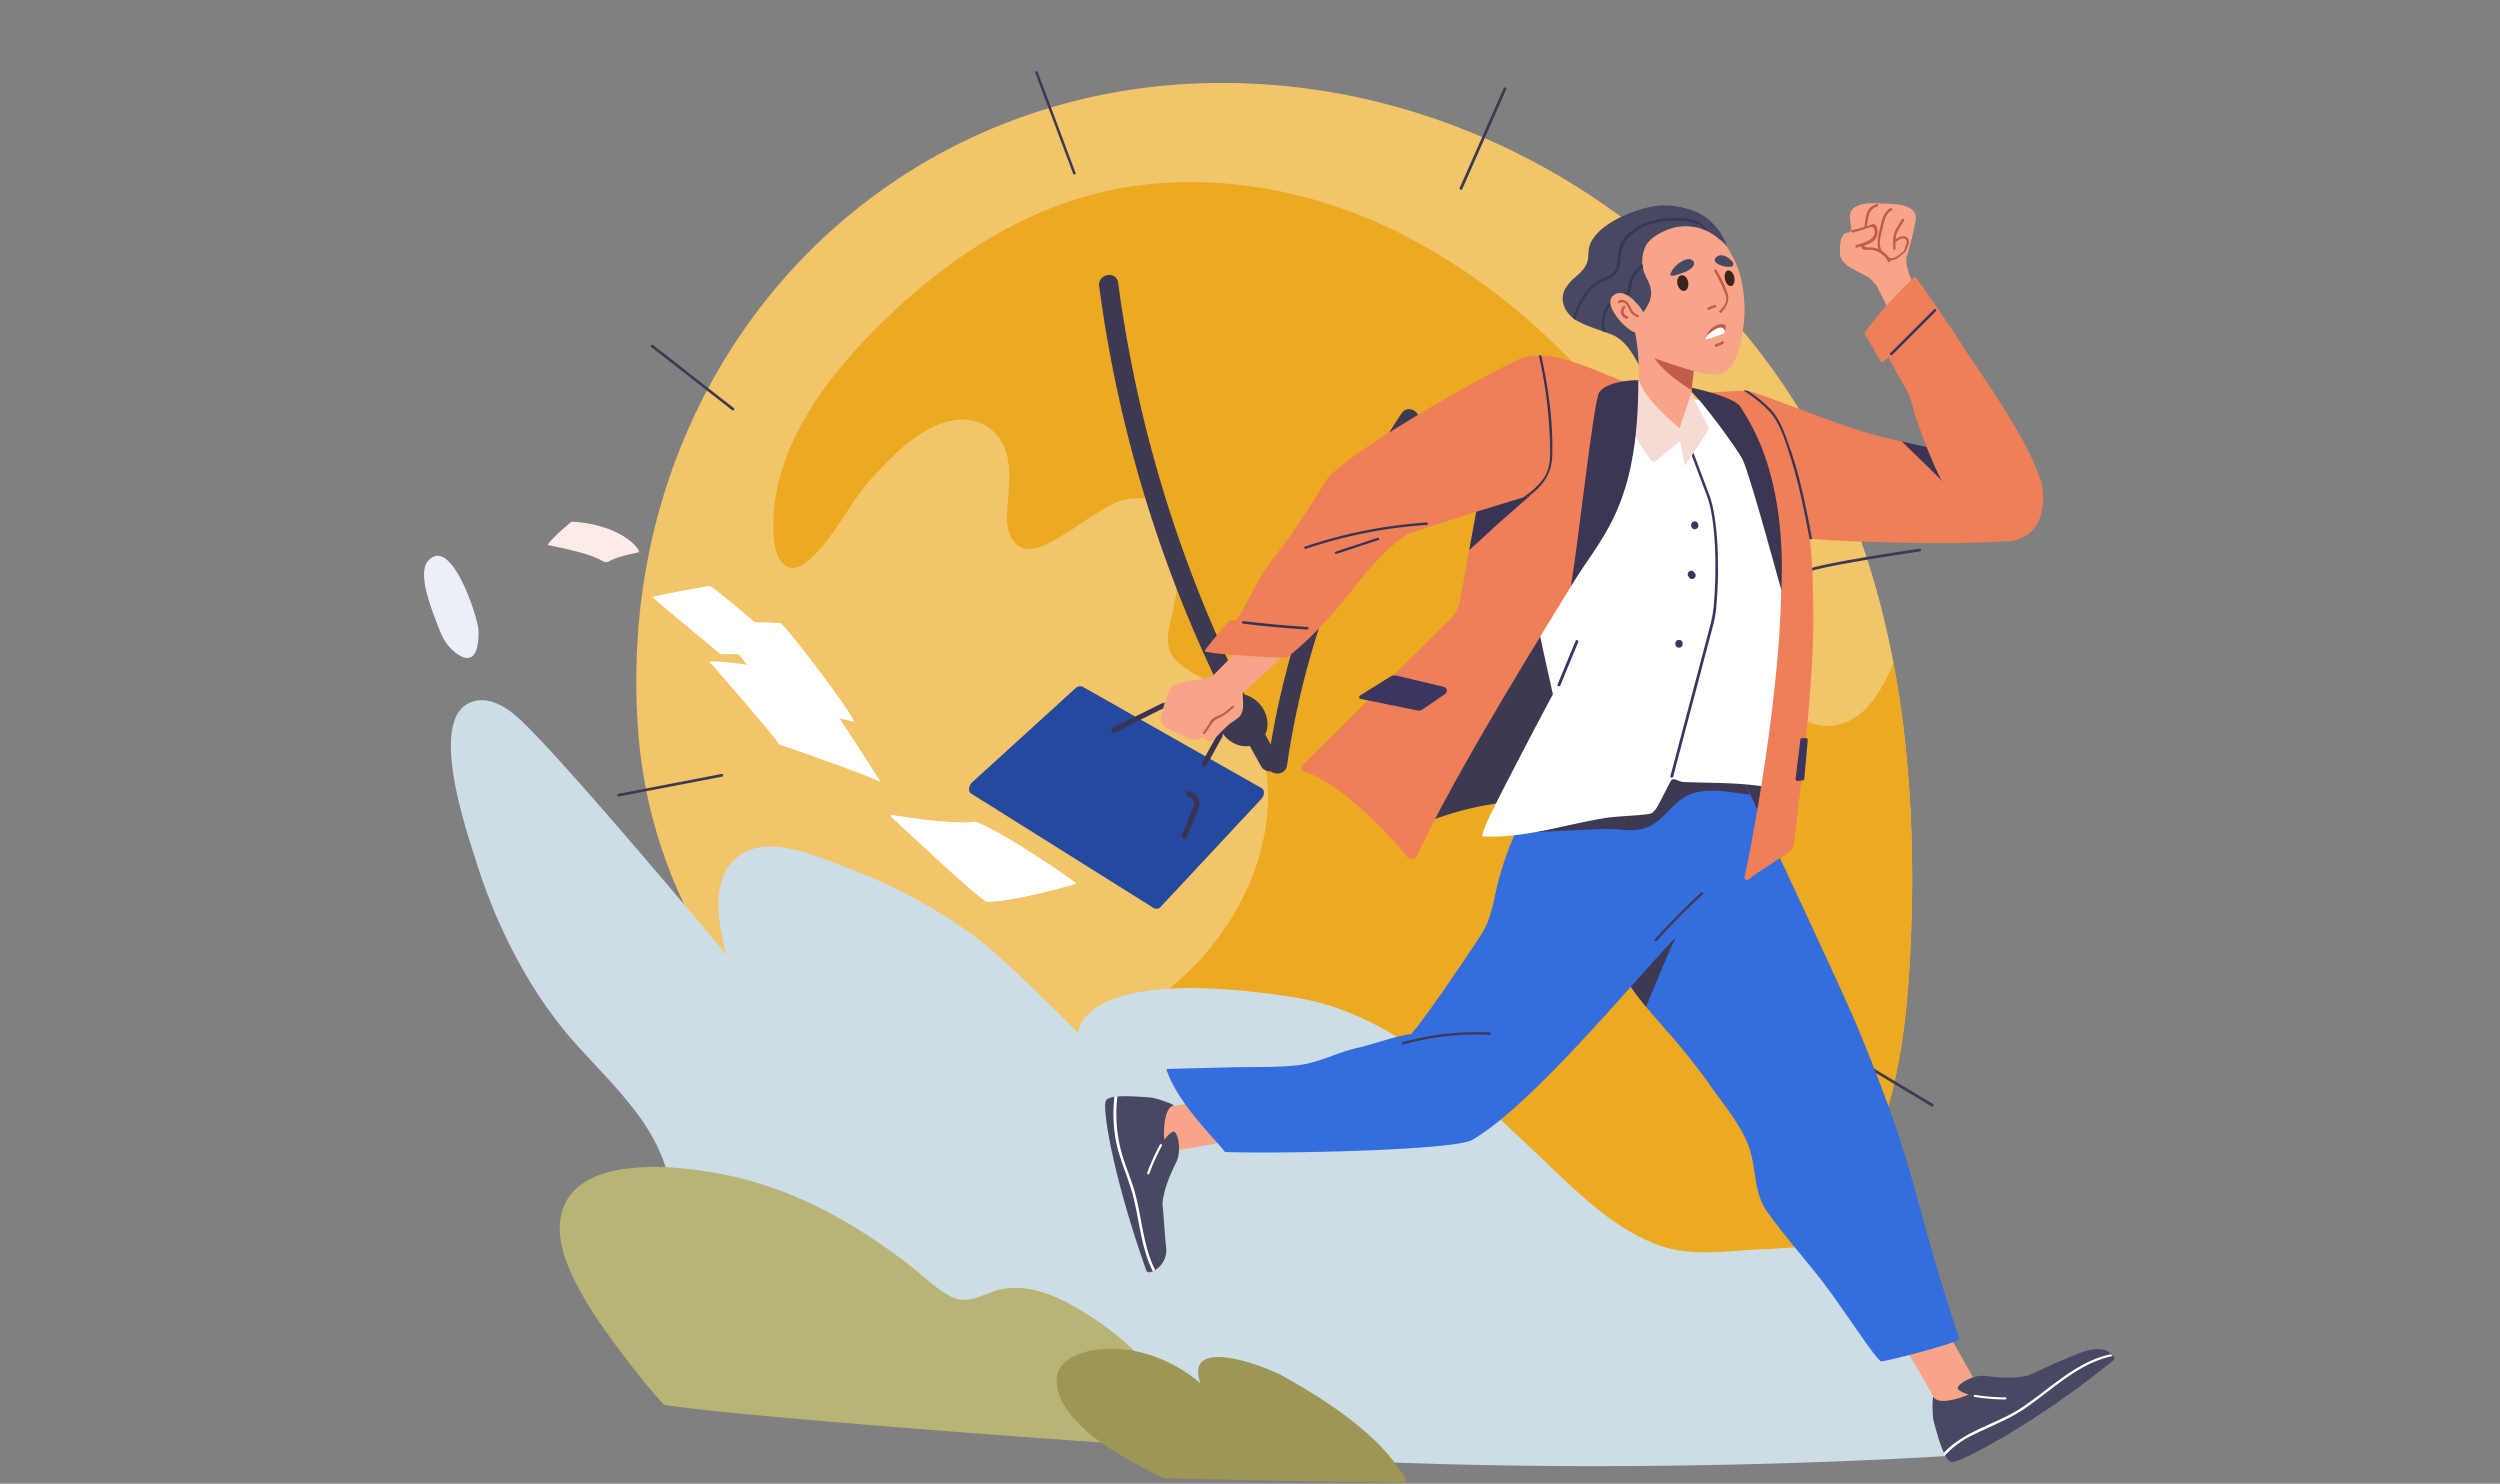
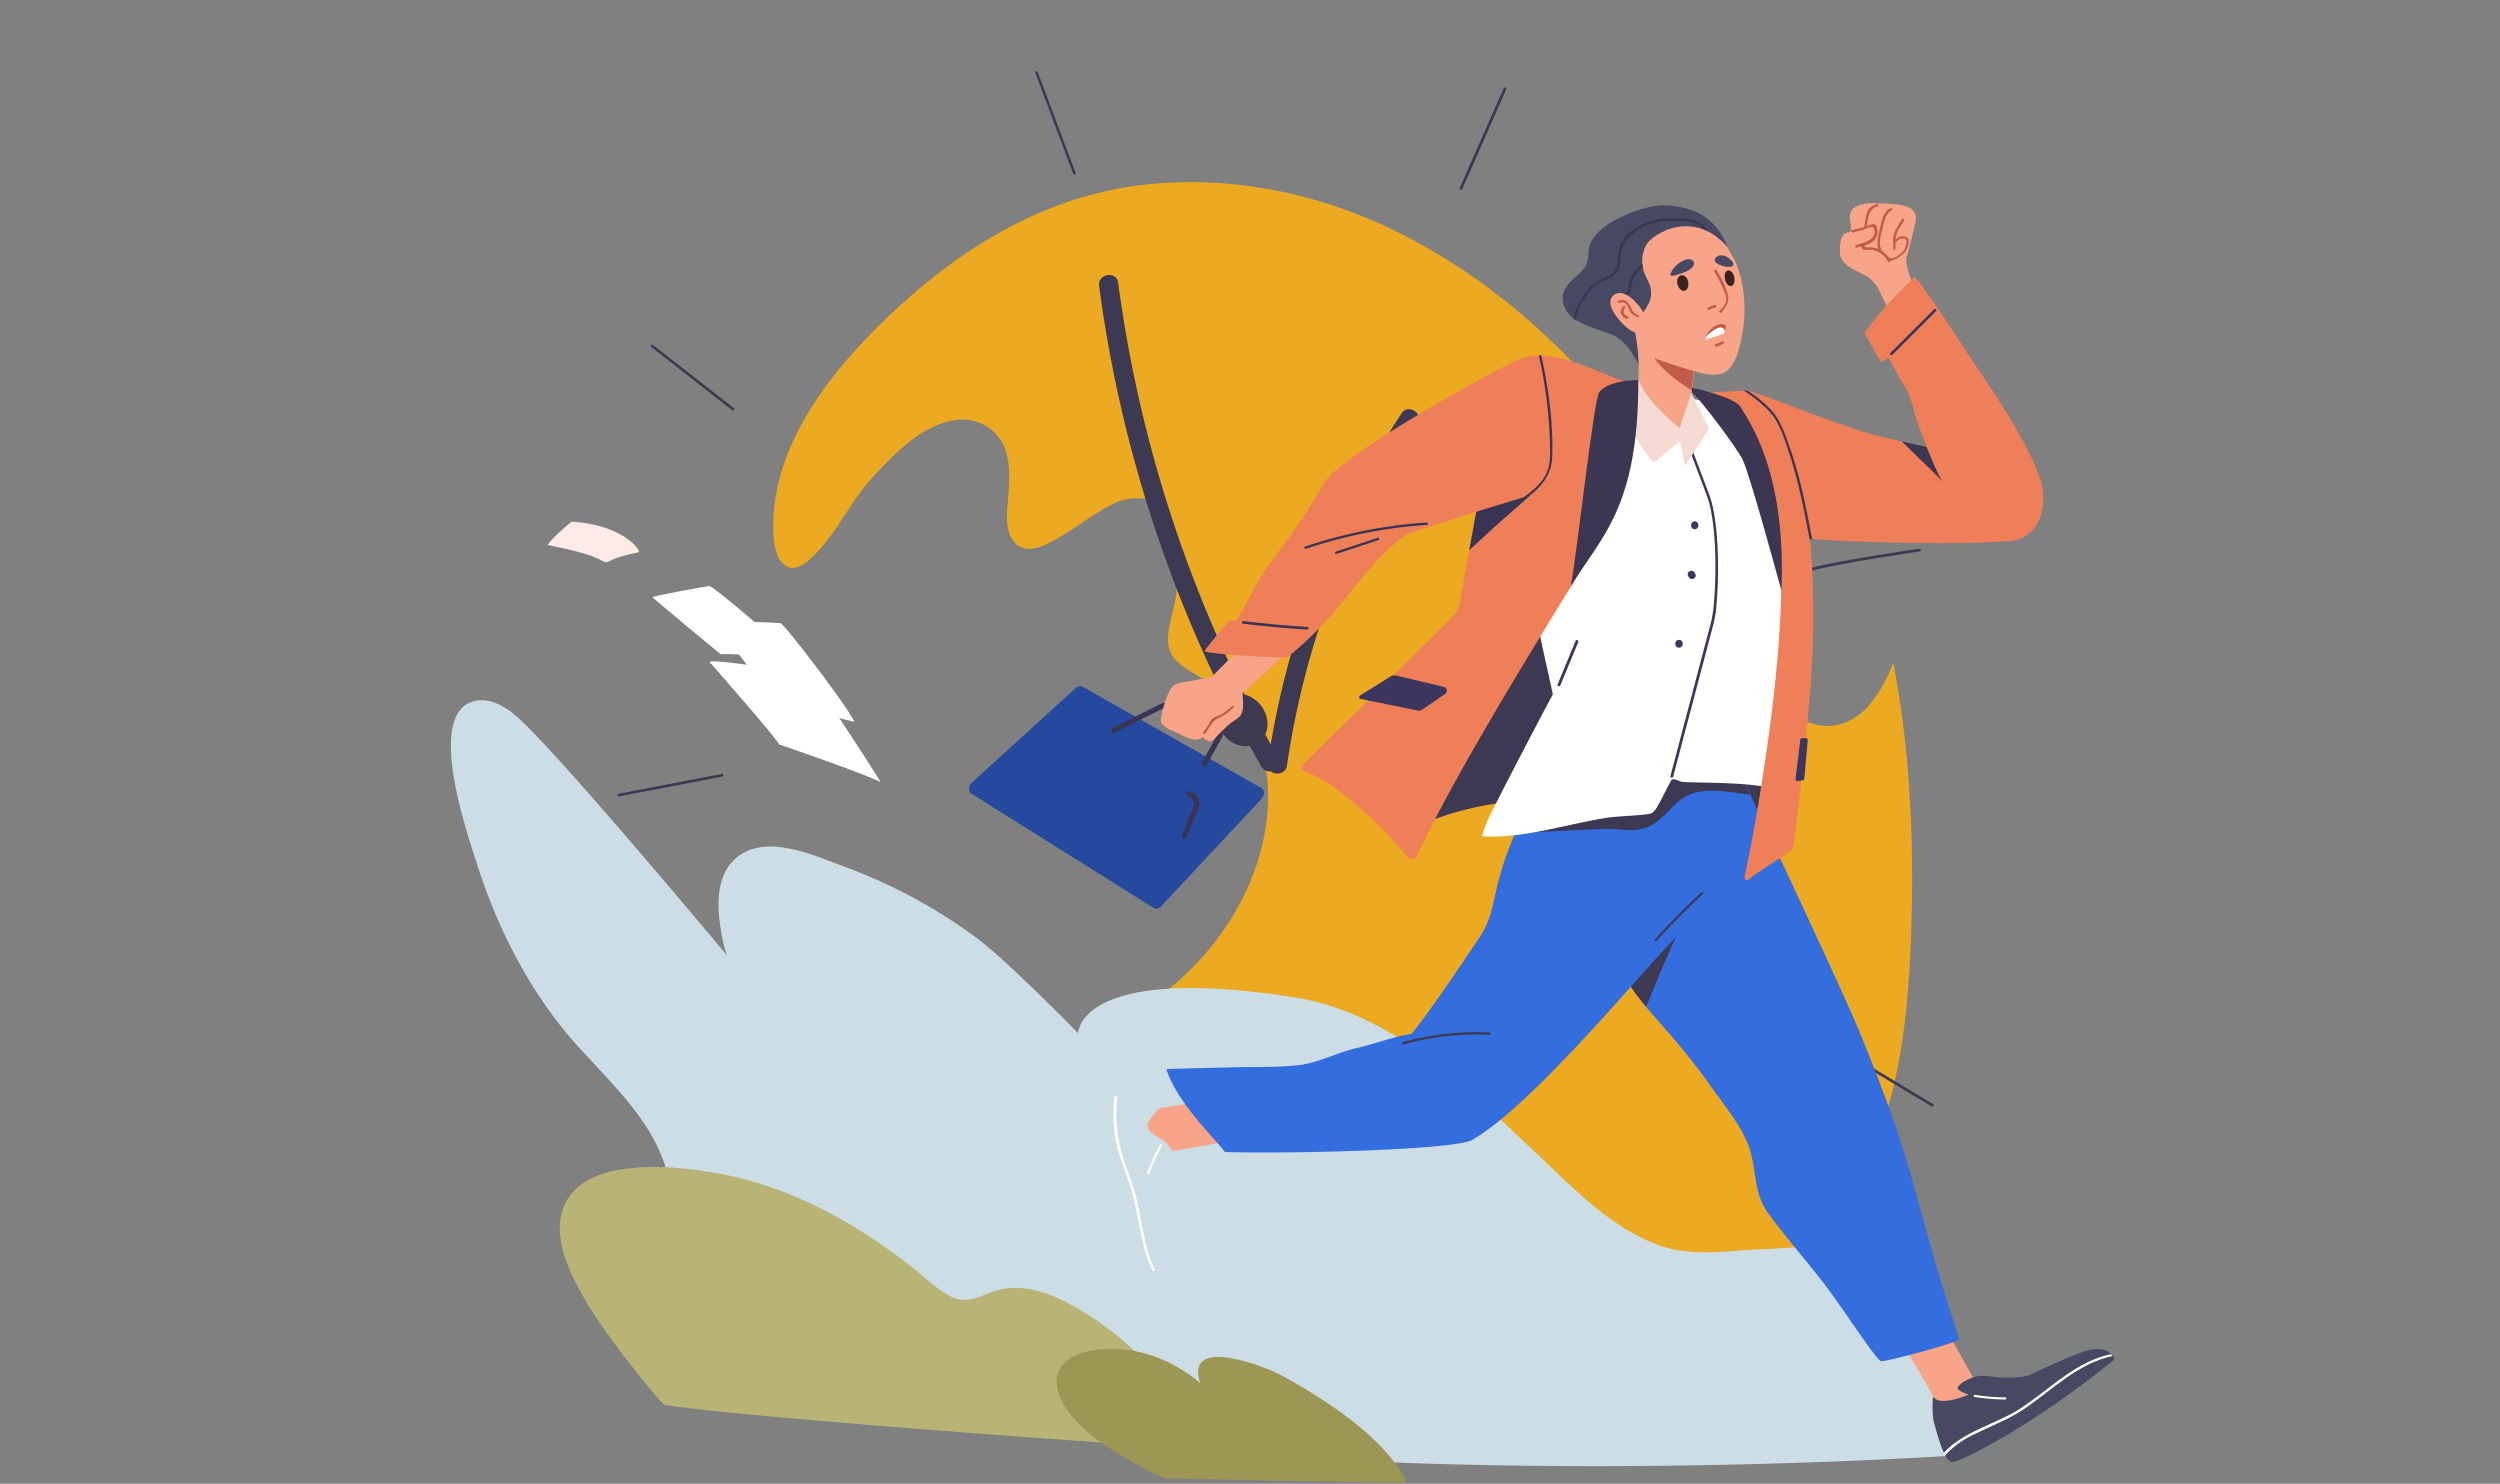
<svg xmlns="http://www.w3.org/2000/svg" id="Layer_1" data-name="Layer 1" viewBox="0 0 984 584">
  <rect x="0" y="0" width="984" height="584" fill="#808080" stroke="none" />
  <defs>
    <style>.cls-1{fill:#f2c56a;}.cls-2{fill:#eca922;}.cls-3{fill:#3e3952;}.cls-4{fill:#cddde5;}.cls-5{fill:#eceff8;}.cls-6{fill:#3d3951;}.cls-7{fill:#25499e;}.cls-8{fill:#393354;}.cls-9{fill:#f8a489;}.cls-10{fill:#474862;}.cls-11{fill:#fff;}.cls-12{fill:#346ddd;}.cls-13{fill:#ee7f59;}.cls-14{fill:#3c3652;}.cls-15{fill:#3b3560;}.cls-16{fill:#f5dbd4;}.cls-17{fill:#c15b4a;}.cls-18{fill:#39241e;}.cls-19{fill:#373852;}.cls-20{fill:#feebe7;}.cls-21{fill:#b8b475;}.cls-22{fill:#9c9755;}</style>
  </defs>
-   <path class="cls-1" d="M749.42,288.17c-6.55-55.61-24.06-109.22-60.15-153.86C643.57,77.74,575.93,40,503.32,33.63q-11.07-.95-22.16-1c-137.71,0-240.71,114.4-229.95,255.49S422.8,514.64,560.52,514.64c44.22,0,97.19,4.85,137.5-17,44.33-24.07,52-80.1,53.93-125.58A517.63,517.63,0,0,0,749.42,288.17Z" />
  <path class="cls-2" d="M749.42,288.17c-1.06-9.18-2.54-18.36-4.22-27.44a54.22,54.22,0,0,1-9.4,16.68c-5,5.91-12.34,9.49-20,8-6.75-1.27-12.45-6-17.3-10.66-11.08-10.56-19.84-23.43-30.5-34.51-10.13-10.45-20.69-19.63-33.67-25.22,6.76,29.76,15.41,59.31,16,90,.53,25.33-5.48,50.45-11.92,74.82-6.33,23.54-14.35,46.86-25.33,68.7-10.34,20.58-23.53,40.42-41.26,55.3a116.82,116.82,0,0,1-15.2,10.77h4c44.21,0,97.19,4.85,137.5-17,44.32-24.07,52-80.1,53.93-125.58C753.22,344.1,752.69,315.92,749.42,288.17Z" />
  <path class="cls-2" d="M682.51,397.71a222.1,222.1,0,0,0,8.13-120.83c-15.83-74.82-66.17-145.42-133.71-182-32.61-17.73-69.65-26.28-106.69-22.16-37.57,4.22-70,23.53-97.3,48.75-23.95,22.16-49.49,52.66-48.54,87.38.11,4.64.74,11.61,5.38,14.14,3.91,2.11,8.34-2.11,11.19-5,8.86-9,13.93-20.79,22.37-30,8.76-9.5,20.37-21.63,34-22.79a17.92,17.92,0,0,1,17,8.76c3.59,6.43,3,14.14,2.53,21.21-.42,6.12-2,15.09,3.7,19.42,5.06,3.79,12.56-.85,17-3.49,7.28-4.32,13.72-9.49,21.42-13.19,9.5-4.54,24.38.53,17.52,3.59,1.79.53-2.11,5.28-.53,6.23,5.91,3.48,6.33,11.18,7.18,17.94.73,6-.85,11.92-2.22,17.83-1.27,5.49-2.53,11.5,1.58,16s10.45,6.86,15.41,10.45a48.34,48.34,0,0,1,13.19,13.4c7.28,11.29,9,25.86,7.49,38.84-3.06,27.12-19,51.92-40.31,68.48-39.47,30.71-95.82,27.34-142.78,18.68a94.58,94.58,0,0,1-11-1.16c60.89,67.86,163.67,106.27,256,106.27,11.61,0,23.74.32,36.2.42a5.17,5.17,0,0,1,1.79-2.64c7.39-6.22,14.56-12.77,21.42-19.62C647.05,465.88,669.64,433.91,682.51,397.71Z" />
  <path class="cls-3" d="M551.66,162.7A336.64,336.64,0,0,0,500.16,293,514.66,514.66,0,0,1,440.11,111.3c-.63-4.85-8.13-3.59-7.49,1.27a518.32,518.32,0,0,0,63.74,189,3.86,3.86,0,0,0,3.8,2c2,1.69,6,1.05,6.43-2.43A327.66,327.66,0,0,1,557.88,167C560.63,163,554.4,158.58,551.66,162.7Z" />
  <path class="cls-3" d="M422.91,68.67a.6.6,0,0,1-.53-.32L407.5,28.67a.45.45,0,0,1,.32-.63.44.44,0,0,1,.63.32L423.33,68a.44.44,0,0,1-.32.63C423,68.56,422.91,68.67,422.91,68.67Z" />
  <path class="cls-3" d="M711.43,225.27a.56.56,0,0,1-.43-.21c-.21-.21-.1-.52.11-.74,3.48-2.32,42.63-8.12,44.32-8.33a.58.58,0,0,1,.64.42.57.57,0,0,1-.43.63c-11.29,1.69-41.15,6.33-43.9,8.23Z" />
  <path class="cls-3" d="M243.51,313.5a.71.71,0,0,1-.53-.43c-.1-.31.11-.52.42-.63L284,304.63c.32-.1.53.11.64.42s-.11.53-.43.64l-40.73,7.81Z" />
  <path class="cls-3" d="M599.46,527.62a.53.53,0,0,1-.42-.22l-15.83-26.69a.54.54,0,1,1,.95-.53l15.72,26.7a.55.55,0,0,1-.21.74Z" />
  <path class="cls-3" d="M760.6,435.59a.39.39,0,0,1-.31-.1l-36.41-21.85a.59.59,0,0,1-.21-.73.65.65,0,0,1,.74-.22l36.4,21.85a.6.6,0,0,1,.22.74A.57.57,0,0,1,760.6,435.59Z" />
  <path class="cls-3" d="M396.1,496.59c-.1,0-.21,0-.21-.11a.6.6,0,0,1-.21-.73L415,461.87a.54.54,0,0,1,.95.53l-19.31,33.87A.57.57,0,0,1,396.1,496.59Z" />
  <path class="cls-3" d="M575.08,74.68h-.21a.55.55,0,0,1-.32-.74l17.21-39a.57.57,0,1,1,1,.42l-17.2,39.05A.59.59,0,0,1,575.08,74.68Z" />
  <path class="cls-3" d="M288.46,161.53a.39.39,0,0,1-.31-.1l-31.77-24.8a.52.52,0,0,1-.1-.74c.21-.21.53-.32.74-.1l31.76,24.79c.21.22.32.53.11.74A.54.54,0,0,1,288.46,161.53Z" />
  <path class="cls-4" d="M304.4,539.75c152.91,54.67,464.65,33.14,464.65,33.14,0-30.29-21.64-78.52-50-81.26-12.55-1.27-13.29-.42-26,.11-13.71.52-27.33,3.16-40.62-1.8-18.79-7-33.67-22.79-47.91-36.2-16-15-31.66-30.6-50.13-42.73-13.61-9-28.71-15.94-45-18.47-85.05-13.3-85.05,14.14-85.05,14.14-7.6-7.92-30.5-30.5-39.26-37a207.75,207.75,0,0,0-52.55-28.49c-12.56-4.65-32.4-13.93-43.8-2.54-6.33,6.23-6.54,16.57-5.38,24.8.32,2,2.11,15.83,5.49,15.83,0,0-70.5-84.74-86-97.72-4.75-4-11.19-7.6-17.52-5.17-17.09,6.65-1.47,51.39,2.11,62.68,7.39,23.75,19,47.28,34.83,66.7C236.12,422.61,255.43,438,262,459.55c.95,3.06-34.19.32-1,34.82C273.8,507.56,287.09,533.63,304.4,539.75Z" />
-   <path class="cls-5" d="M188.32,249.86v-2c-.21-4.65-10.66-37.47-19.84-27.12-4.54,5.06,1.9,20.36,3.9,25.64,1.27,3.38,2.75,6.86,5.6,9.39C186.1,263.16,188.32,256.41,188.32,249.86Z" />
  <path class="cls-6" d="M498.89,284.58c.21,5.7-4.12,9.71-9.6,9.08s-10.13-5.81-10.34-11.51,4.11-9.7,9.6-9.07A12.36,12.36,0,0,1,498.89,284.58Z" />
  <path class="cls-7" d="M426,270.23l70.6,40c1.27.73,1.16,2.84-.21,4.32L457,356.76a2.31,2.31,0,0,1-2.75.74l-72-45.16c-1.27-.74-1-3.17.42-4.44l40.63-37A2.65,2.65,0,0,1,426,270.23Z" />
  <path class="cls-8" d="M474,301.78a1,1,0,0,1-.53-.1,1.07,1.07,0,0,1-.42-1.48l6.12-11.08a3.21,3.21,0,0,0-1.9-3.59l-16.89-6.75a3.29,3.29,0,0,0-2.64.1l-18.89,9.39a1.1,1.1,0,0,1-1.37-.42,1.11,1.11,0,0,1,.42-1.37l18.89-9.39a5.63,5.63,0,0,1,4.33-.21L478,283.63a5.38,5.38,0,0,1,3.16,6.23.39.39,0,0,1-.1.21l-6.23,11.29A1.31,1.31,0,0,1,474,301.78Z" />
  <path class="cls-9" d="M511.55,249.86A103.62,103.62,0,0,0,495.41,247a.77.77,0,0,0-1,1q-8.23,9.34-17.1,18a.8.8,0,0,0-.21.42c-2.53.53-5.06.95-7.6,1.48-2.32.42-5.17.63-7.28,1.69-2.74,1.37-5.7,13.08-5.27,14.45.63,2.22,4.32,3.49,6.22,4.33,2.11.95,5.59,3.06,8,2.74a6,6,0,0,0,2.43-1.05c.84,1.27,2.11,2.11,3.48,1.48.74-.32,1.27-1.16,1.8-1.69l2.63-2.64c1.06-1,2-1.9,3.06-2.74a32.14,32.14,0,0,0,3-2.11c2.53-2.12,1.48-6.76,1.58-9.71,7.6-6.55,14.88-13.41,21.95-20.48.11-.1.21-.21.21-.31C512.4,252,512.71,250.28,511.55,249.86Z" />
  <path class="cls-9" d="M755.54,116.9s-6.55-11.72-5-16.15c.95-2.64,2.95-11.08,3.48-13.93,1.16-6.75-9-6.54-13.3-6.75-3.48-.11-9.7-.53-11.92,2.74-1.37,2.11-.11,5.17-.21,7.49,0,.11,0,.11-.11.21a1.13,1.13,0,0,1-1,1.06c-3.27.1-3.49,5-3.17,9.18,1.06,3.17,3.91,4.64,7.07,6.23,4.33,2.21,4.22,1.9,7.28,5.48.11.11,9,18.15,9.08,18.15.21.22,4.64,6.65,2.53-2.21C749.31,125,751.74,120.69,755.54,116.9Z" />
  <path class="cls-9" d="M462,452.9h.52c8.76-1.48,17.63-3.06,26.39-4.64a1.81,1.81,0,0,0,2.63-1.69,61.14,61.14,0,0,1,.64-13.83,1.64,1.64,0,0,0-.74-1.68,1.36,1.36,0,0,0-1.8-1.27c-10.65,2.53-21.42,4.64-32.18,6.23a2.09,2.09,0,0,0-.85.31c-.95.21-5.48,5.6-5.06,6.76,1.37,4.53,6.86,4.53,9,8.76A2.06,2.06,0,0,0,462,452.9Z" />
-   <path class="cls-10" d="M459,491.21c-.63-5.81-.84-11.72-1.48-17.52.64-5.91,3-11.19,5.6-16.57,2-4.22.52-12.24-1.48-11.71a9.79,9.79,0,0,0-3.27,3.16c-.32.64-.95-12.55,3.59-13.4.84-.1-6.34-3.06-9.92-3.27-5.28-.32-15.62-1.27-16.78,1.37-1.48,3.27,3.06,30.5,15.93,66.8C452,502.5,459.74,498.28,459,491.21Z" />
  <path class="cls-11" d="M452.35,462a85.74,85.74,0,0,1,5-11.08c.21-.53-.53-.85-.84-.32a86.36,86.36,0,0,0-5,11.08C451.4,462.19,452.14,462.5,452.35,462Z" />
  <path class="cls-9" d="M777.59,544.08a1.08,1.08,0,0,0-.21-.53c-4.32-7.7-8.65-15.41-13.08-23.11a1.83,1.83,0,0,0-2.54-1.9,69.73,69.73,0,0,1-13.08,4,4.08,4.08,0,0,0-1.9,3.38c5.91,9.18,11.4,18.46,16.46,28.07a1.78,1.78,0,0,0,.63.63c.53.85,7,3.27,8,2.53,3.8-2.85,2-7.91,5.28-11.29A1.73,1.73,0,0,0,777.59,544.08Z" />
  <path class="cls-3" d="M697.6,300.62c-9.71-11.5-14.88-25.85-22.79-38.41a74.85,74.85,0,0,0-30.92-27.76c-11.29-5.48-26.49-10.44-37-.94-5.38,4.85-9.71,11.08-14.14,16.67a238.35,238.35,0,0,0-14,19.73c-8.86,14-15.93,29-19.73,45.17-1,.42,1.37,9.07,1.37,9.07,42.53-18,90.75-6.22,136.13-.84.63.11,0-20.68,0-21.21C697.29,302.42,698.34,301.36,697.6,300.62Z" />
  <path class="cls-12" d="M771.16,527C751.42,467,755.85,464.72,732,406.36c-6.75-16.57-41.47-89.8-48.86-106.16a1.47,1.47,0,0,0-.73-1.79c-7-4.33-11.61,2.85-15,8C662,314.76,657,323.31,652.22,332c-4.85,8.87-9.92,17.94-13.4,27.44-3.06,8.23-3.8,16.78.53,24.8,4.22,7.7,10.55,14.35,16.25,21A262.54,262.54,0,0,1,672.28,426c5.48,8,13.82,17.52,16.56,26.81,2.75,9.49,1.38,16.77,7.18,24.79,6.75,9.29,14.46,17.94,21.42,27,7.28,9.29,21.42,31.45,23.11,31.24C745.72,535.11,771.89,528.14,771.16,527Z" />
  <path class="cls-3" d="M654.55,337c-1.27-.84-2.54-1.69-3.8-2.43a184,184,0,0,0-11.93,24.8c-3.06,8.23-3.8,16.78.53,24.8a77.73,77.73,0,0,0,8.55,12c.63-1,9.5-23.74,13.93-31.66.84-1.58,11.82-12.24,13.29-10.13C680.19,361.72,661.93,342,654.55,337Z" />
  <path class="cls-12" d="M685.78,351.28c-.21-.11-.31-.22-.31-.43-1.8-11-3.59-21.84-5.49-32.82-1.69-9.6-2.43-20.15-6.54-29a2,2,0,0,0-3.49-.31.74.74,0,0,1-.63.31,325,325,0,0,0-49.28,5.7c-.11,0-.21,0-.21-.1a1.78,1.78,0,0,0-3-.11,5.58,5.58,0,0,1-.74.95h-.21a1.52,1.52,0,0,0-1.16,1.79c-12.24,16.47-21.63,33.88-26.06,54.25-1.38,6.12-2.43,11.5-5.91,16.78-3.06,4.64-20.16,30.39-27.12,38.51-.11.11-.22.11-.32.22-5.7.63-15.41,4.22-20.9,5.38-7.91,1.79-15.3,5.91-23.42,6.86-8.66.95-17.63.63-26.39.84l-24.9.63a.48.48,0,0,0-.42.74c4.75,13.51,19.52,27.23,22.69,31.77a.55.55,0,0,0,.42.21c28.49.74,90.23-.95,97-4.75,26.91-15.41,76-78,84.11-83.26s14.14-5.7,22.58-10.87C687.58,353.6,687.05,351.91,685.78,351.28Z" />
  <path class="cls-3" d="M666.58,312.12c7.17-2.21,14.67-.1,22.16.64-1.8-4.22-3.7-8.34-5.6-12.56a1.47,1.47,0,0,0-.73-1.79c-7-4.33-11.61,2.85-15,8L662.67,314A12.48,12.48,0,0,1,666.58,312.12Z" />
  <path class="cls-3" d="M596.51,328.06c6.22-.53,29.44-1.58,34.93-1.79s10,1.26,15.3-.11c8.54-2.32,11.5-11.5,19.73-14a29.14,29.14,0,0,1,12.45-.63c-1.16-7.7-2.32-15.51-5.59-22.48a2,2,0,0,0-3.48-.31.76.76,0,0,1-.64.31,325.19,325.19,0,0,0-49.28,5.7c-.1,0-.21,0-.21-.1a1.77,1.77,0,0,0-3-.11,6.13,6.13,0,0,1-.74.95h-.21a1.51,1.51,0,0,0-1.16,1.79C607.06,307.8,601.46,316.24,596.51,328.06Z" />
  <path class="cls-13" d="M786.25,182a.63.63,0,0,0-.43-.11c-.1-.1-.21-.21-.31-.21-15.83-3.06-31.56-6.44-47.17-10.34-14.25-3.59-46.65-17.2-51.71-17.84-.32,0,2,7.18,2.11,7.5,1.37,4.64,18.25,33.34,17.83,49.7-.1.21-.21.42,0,.63v.53c0,.63.95.74.95.11v-.42c17,2.21,84.32,3.58,87.8.1C797.54,209.55,791.84,187.71,786.25,182Z" />
  <path class="cls-14" d="M769.36,194.46c-.84-2.85-1.58-5.8-2.32-8.13-.95-3-1.9-6-2.74-9.07l-15.73-3.48c3.7,3.58,7.39,7.28,11.19,10.87C762.92,187.6,766,191.29,769.36,194.46Z" />
  <path class="cls-11" d="M698.24,310.44a12.7,12.7,0,0,0,3.58-7.07c2-13.41,4.33-28.6,6-41.69a173,173,0,0,0,.32-39.78,216,216,0,0,0-8-40.1c-.94-3.06-1.89-6.12-3-9.08-.95-2.64-1.9-8.55-4.33-10.34-3.9-2.75-42.63-7.39-49.07-8.44-3.06-.53-17.3-1.59-18.68-2.75-.1-.1-.21-.1-.42-.1a.49.49,0,0,0-.53.31c-1.16,3-6.86,4-9,6.65-3.06,3.91-4.22,8.76-6.22,13.19-3.48,7.92-7.6,15.94-9.61,24.49-2.11,9-.31,17.62,1.27,26.48,1.9,10.13,3.91,20.27,6.12,30.4,1.48,7,3.06,13.82,4.54,20.68-4.54,8.34-23.53,44.74-23.53,45.38a45.28,45.28,0,0,0-4.22,9.92c-.11.31,0,.63.42.63,16.67.74,32.5-4.85,48.86-7.39,4.32-.63,16-.95,17.41-1.79a7.65,7.65,0,0,0,2.32-2.85c1.06-1.69,3.38-6.54,5.17-9.81.95-1.69,3,.31,4.86.42,10,.42,26.38.1,35.35,2.64C698,310.65,698.13,310.54,698.24,310.44Z" />
  <path class="cls-13" d="M644.73,152.14s-8.55,41.48-15,59.94c-1.06,2.85-53.51,84.43-71.87,124.53a2.47,2.47,0,0,1-4.22.42c-5.49-7.39-26.28-29-40-33.24a1.64,1.64,0,0,1-.84-2.75l58.57-57.93a12.53,12.53,0,0,0,3.27-6.44l7.39-41.16Z" />
  <path class="cls-8" d="M584.9,210.5c10.34-9.71,21.31-18.36,31.44-28.28-5.27,1.58-9.81,3.8-15.09,5.7s-10.76,3.8-16.14,5.59l-3,2-3.8,21C580.57,214.51,582.68,212.5,584.9,210.5Z" />
  <path class="cls-13" d="M644.73,152.14c-13.29-3.9-34.08-16.78-47.28-10.55-16,7.6-70.17,38.2-76,48.23a305.39,305.39,0,0,1-21.42,31.55c-5.28,7-8.55,15.3-13.3,22.69,0,.1-3.06,0-3.16.31-1.48,2.12-9.08,10.87-9.39,11.82-.32,1.27,32,3,32.5,2.54,9.81-7.81,17.94-16.89,25.64-26.7,6.44-8,13.09-16.15,21.74-21.85q33.24-11.07,67-20.68a1.38,1.38,0,0,0-.31.42c-.32.53.42,1.06.74.53C630.49,178.63,644.94,152.14,644.73,152.14Z" />
  <path class="cls-8" d="M561.47,205.65a190.1,190.1,0,0,0-47.81,9.49c-.63.21-.21,1.06.43.85a187.24,187.24,0,0,1,47.59-9.39C562.21,206.49,562,205.54,561.47,205.65Z" />
  <path class="cls-8" d="M514.61,246.8c-8.44-.53-16.77-1.37-25.22-2.32-.63-.11-.74.84-.1,1,8.33,1.06,16.78,1.79,25.22,2.32C515.14,247.75,515.25,246.8,514.61,246.8Z" />
  <path class="cls-8" d="M542.26,211.66l-16.57,5.49c-.63.21-.21,1,.43.84l16.57-5.49C543.21,212.4,542.79,211.56,542.26,211.66Z" />
  <path class="cls-8" d="M600.94,194.78c-.53.42-1.06.73-1.59,1.16a23.81,23.81,0,0,0,2.64-.85,3.4,3.4,0,0,1,.74-.53c5-4,8-8.54,8.23-15,.42-13.19-1.47-26.7-4.32-39.68h-.95a176.17,176.17,0,0,1,4.43,37.78c0,3.59-.32,7.07-2.22,10.13A27.29,27.29,0,0,1,600.94,194.78Z" />
  <path class="cls-13" d="M668.05,154.67c-3.48-.42,7.6,8.66,10.13,11.19,7.92,7.7,19,30.08,20.79,38.1,7.92,35.88-8.65,125.26-12.34,141.2a1.06,1.06,0,0,0,1.69,1c4.11-3.48,13.5-8.76,16.46-11.29A3.63,3.63,0,0,0,706,332.6c3.28-26.39,8-64.8,7.71-91.5-.11-10.55-.32-21.42-1.69-31.87-1.27-9.6-5.8-18.36-9.18-27.33L696.12,162c-.52-1.27-8-8-9.39-8.23Z" />
  <path class="cls-13" d="M803.45,189.92c-5.07-17.41-26-45.8-31-53.82-5.59-8.86-18-26.8-18.47-26.91-.1-.1-.1-.21-.21-.21s-.84.63-2,1.79a150.22,150.22,0,0,0-17.62,19.84.78.78,0,0,0-.11.95c2,3.38,3.9,6.76,5.91,10.24a1,1,0,0,0,1.48.42l1.9-1.58c2.42,4.64,5,9.39,6.64,12,2.43,3.8,3.17,9.39,4.75,13.61,3.27,9,6.44,17.63,11.19,26,.11.21,4.22,13.19,8.55,16.25,2.64,1.8,15.19,4.65,15.62,4.65C806.61,211.45,804.61,193.83,803.45,189.92Z" />
  <path class="cls-14" d="M685.36,160.58c-1.9-4.32-19.63-8-19.63-8s-.31,0-.31.11h0c-.32-.53-1.38,0-.85.42,4.86,3.8,19.63,24.17,21.32,27.76,3.27,7,15.3,52,15.3,51.49C703.2,183,686.63,163.64,685.36,160.58Z" />
  <path class="cls-15" d="M658,306.11h-.11a.59.59,0,0,1-.42-.63l15.83-59.94a44.42,44.42,0,0,0,1.16-6.55c1.58-17.09.53-35.46-2.53-43.58l-8.44-22.48a.44.44,0,0,1,.31-.63.45.45,0,0,1,.64.31l8.44,22.48c3.06,8.23,4.22,26.81,2.64,44a48.3,48.3,0,0,1-1.16,6.75l-15.83,59.94C658.45,305.9,658.24,306.11,658,306.11Z" />
  <path class="cls-10" d="M679.56,99.06c0-.21.42-.32.42-.53-.11-3.69-5.17-12.87-14.14-15.83-8.13-2.63-13.93-2.42-22,.32-6.33,2.22-14.88,6.33-17.84,12.77-.84,1.79-.74,3.9-.95,5.8-.31,3.27-2.53,5.28-4.85,7.39a16.94,16.94,0,0,0-3.91,4.33c-3,4.85-.1,10.34,4.33,12.87,4.12,2.32,8.76,3.59,13.19,5.28,9.08,3.27,11,15.09,14.88,16,1,.21,2,.95,2.85-.11,7.07-8.33,14.35-16.56,21.21-25.22a31.32,31.32,0,0,0,5.7-10.45c1.27-4,1.06-7.8.85-12C679.56,99.69,679.56,99.38,679.56,99.06Z" />
  <path class="cls-9" d="M665.1,161.85c.63-7,1.37-13.93,2.32-20.79a1.88,1.88,0,0,0,.11-2.74,1.66,1.66,0,0,0-1.27-.95A233.06,233.06,0,0,0,646,123.86c-.11-.11-.32-.11-.42-.21-1.16-1.37-3.91-.63-3.38,1.37a77.2,77.2,0,0,1,1.69,33.66c-.74.74,11.18,12,18.15,12.25C668.37,171,666.47,166.39,665.1,161.85Z" />
  <path class="cls-16" d="M660.56,170.19,663,182.75c0,.31.42.42.63.1l9.08-14.14-7-14Z" />
  <path class="cls-17" d="M649.16,132.09c.53,3.48.32,6.86,2.64,9.82,3.59,4.53,8.87,8.44,14,11.71.42-4.22.95-8.34,1.58-12.56a1.88,1.88,0,0,0,.11-2.74,1.66,1.66,0,0,0-1.27-.95A211.33,211.33,0,0,0,648,125.13C648.21,127.45,648.85,129.77,649.16,132.09Z" />
  <path class="cls-9" d="M682.3,101.59c-4.22-8.12-9.92-15.72-19.84-17.2s-20.58,4-25.54,12.77c-4.53,8,8.13,31.66,9.08,35.14.63,2.43.31,5.91,2.43,7.6.84.63,12,4.33,16.67,5.7,4,1.16,8.34,2.64,12.56,1.48,5.8-1.8,7.49-12.14,8.33-16.89C687.47,121.22,686.52,109.61,682.3,101.59Z" />
  <path class="cls-10" d="M672.17,87.77c-2.85-1.69-3.17-3.48-6.33-4-6.86-1.27-13.3-1.48-19.63,1.9A32.88,32.88,0,0,0,632.91,99c-1.69,3.16-4.11,10.86-1,14.24,0,.11,4.11,11.29,14.14,10,1-.11,2.21-2.64,2.64-3.38a9.2,9.2,0,0,0,.84-7.07c-.74-2.53-2.32-4.54-2.85-7.18a13.86,13.86,0,0,1,1.16-9c1.37-2.42,4.33-4.32,6.86-5.48a19.75,19.75,0,0,1,22.06,3.06,13.2,13.2,0,0,1,2.74,2.63C679.77,97.16,675.76,89.88,672.17,87.77Z" />
  <path class="cls-17" d="M678.82,127.76c-4.33-1.05-7.39,3.7-7.6,5.7,0,.43,5.07-1.9,7.28-2.53a.82.82,0,0,0,.32-.42C679.13,129.77,679.66,128,678.82,127.76Z" />
  <path class="cls-16" d="M645.26,150.14c-.21-.53-1-.21-1,.21,0,0-.11,0-.11.1a84.32,84.32,0,0,0-5.91,9.71c-.1.32,5.6,14,11.82,21.11a1.34,1.34,0,0,0,1.9.1c2.33-2.21,9.71-7.7,12.14-10.23C664.57,170.93,649.06,160.16,645.26,150.14Z" />
  <path class="cls-17" d="M680.08,115.84a40.18,40.18,0,0,0-4.53-9.6c-.32-.53-1.06.1-.74.63a65.86,65.86,0,0,1,3.59,7.18c.52,1.26,1.26,2.74,1.05,4.22s-1.58,3-2.64,4.11c-.42.42.32,1.06.74.64C679.35,120.8,680.82,118.79,680.08,115.84Z" />
  <path class="cls-17" d="M675,120.06a8.57,8.57,0,0,0-2.74,1.06c-.53.31-.22,1.16.42.84a10.39,10.39,0,0,1,2.53-.95C675.76,120.8,675.55,119.85,675,120.06Z" />
  <path class="cls-11" d="M678.71,129.77c-1.05-1.79-3.48-.32-4.64.53A15.78,15.78,0,0,0,672,132c-.32.31-1.37,2-.21,1.58,2-.63,3.9-1.27,5.91-2C678.4,131.35,679.24,130.72,678.71,129.77Z" />
  <path class="cls-17" d="M677.76,134.41a16.54,16.54,0,0,1-2.42,1.06c-.64.1-.43,1.05.1.95a8.39,8.39,0,0,0,2.85-1.16A.5.5,0,0,0,677.76,134.41Z" />
  <path class="cls-18" d="M664.47,111c.31,1.68-.32,3.27-1.48,3.48s-2.32-1-2.75-2.64.32-3.27,1.48-3.48S664.15,109.19,664.47,111Z" />
  <path class="cls-18" d="M682.62,109.19c.31,1.69-.21,3.27-1.27,3.38s-2.11-1.06-2.43-2.75.21-3.27,1.27-3.37S682.3,107.5,682.62,109.19Z" />
  <path class="cls-10" d="M665.73,102.23c-1.16-.53-2.64,0-3.69.63a10,10,0,0,0-4.43,4.64c-.85,1.8,2.32.74,2.85.53,2.11-.74,4.74-1.37,6-3.38A1.57,1.57,0,0,0,665.73,102.23Z" />
  <path class="cls-10" d="M681.88,103a7.62,7.62,0,0,0-1-1,5.17,5.17,0,0,0-4-1.48,2.25,2.25,0,0,0-1.16.53c-2.43,2,1.26,3.37,2.85,3.79.74.22,2.85.32,3.37-.1A1.31,1.31,0,0,0,681.88,103Z" />
  <path class="cls-19" d="M669.32,87.87c-3.48-2.32-9.71-2.11-13.09-1.89-6.54.42-13.93,3.16-17.62,8.86-1.79,2.74-1.58,5.8-2,8.86-.74,5.18-5.07,5.07-8.66,7.5a20.88,20.88,0,0,0-5.7,6.75,21.27,21.27,0,0,0-3,7.39c.32.21.53.42.84.63a22.05,22.05,0,0,1,3.49-8.44c1.68-2.75,3.69-5.17,6.64-6.54,2-.95,4.33-1.48,5.81-3.38s1.48-4.33,1.69-6.65c.63-7.28,7-11.61,13.72-13.3a34.7,34.7,0,0,1,9.92-.74,17.2,17.2,0,0,1,6.75,1.38A4,4,0,0,1,669.32,87.87Z" />
  <path class="cls-19" d="M656.23,86c-6.54.42-13.93,3.16-17.62,8.86-1.79,2.74-1.58,5.8-2,8.86-.64,3.91-3.17,4.75-6,6a3.25,3.25,0,0,0,.21,1c1.9-.85,4-1.48,5.38-3.17,1.48-1.9,1.48-4.32,1.69-6.65.64-7.28,7-11.6,13.72-13.29a34.7,34.7,0,0,1,9.92-.74c3,.21,7.28.53,8.87,3.27a6.77,6.77,0,0,1,1.26.53C669.74,85.34,660.56,85.66,656.23,86Z" />
-   <path class="cls-19" d="M642.83,107.61c-.1.1-.1.21-.21.32a12.43,12.43,0,0,0-1.69,4c-.42,1.89.32,2.53-1.9,3.79-.63.32-1.37.43-2,.74a11.8,11.8,0,0,0-6.12,14,4.92,4.92,0,0,1,1.16.42,11.32,11.32,0,0,1,.95-9.6,11.84,11.84,0,0,1,3.27-3.27c1.37-1,3.17-1,4.54-1.8a2,2,0,0,0,.84-1.58c.42-1.9.32-3.59,1.37-5.38a1.93,1.93,0,0,1,.53-.74A2.93,2.93,0,0,1,642.83,107.61Z" />
  <path class="cls-19" d="M646.53,104a13.36,13.36,0,0,0-3.8,3.91,12.43,12.43,0,0,0-1.69,4c-.42,1.89.32,2.53-1.9,3.79-.63.32-1.37.43-2,.74a18.3,18.3,0,0,0-2.32,1.48c.21.21.42.53.64.74a8.67,8.67,0,0,1,1-.74c1.37-1,3.17-1,4.54-1.79a2,2,0,0,0,.84-1.59c.42-1.9.32-3.58,1.37-5.38a13.29,13.29,0,0,1,3.59-4A1.66,1.66,0,0,1,646.53,104Z" />
  <path class="cls-9" d="M643.89,119.11c-2-2.53-6.12-5.28-8.87-2.85-3.37,3,1.16,8.44,3.17,10.66,1.9,2,6.75,6.65,8.86,2.32C648.74,125.87,646.53,121.33,643.89,119.11Z" />
  <path class="cls-17" d="M644.84,124.07c-2.75-.84-2.64-3.59-4.54-5.28a2.61,2.61,0,0,0-3.38-.31c-.52.31.11,1.16.64.74a2.06,2.06,0,0,1,2.42.42,4.66,4.66,0,0,1,.85,1.37c.31.53.53,1.16.84,1.69a5.68,5.68,0,0,0,2.85,2.11A.41.41,0,1,0,644.84,124.07Z" />
  <path class="cls-17" d="M640.62,124.49a1.93,1.93,0,0,1-1-3.27.49.49,0,0,0-.64-.74,2.91,2.91,0,0,0,1.16,5C640.83,125.55,641.25,124.7,640.62,124.49Z" />
  <path class="cls-14" d="M629.43,154.46c-2.22,3.28-8.65,63.11-11.19,76.3,11.93-19.42,26.7-30.92,26.6-81C646.31,149.5,633,149.29,629.43,154.46Z" />
  <path class="cls-15" d="M613.6,270.12h-.21a.54.54,0,0,1-.32-.73l7.07-17.1a.57.57,0,1,1,1.06.42l-7.07,17.1A.59.59,0,0,1,613.6,270.12Z" />
  <path class="cls-15" d="M535.51,275.08l22.27,4.54a2.61,2.61,0,0,0,2.32-.53l8.65-5.91a1.57,1.57,0,0,0-.53-2.85l-18.68-4.43a3,3,0,0,0-2.32.42l-12,7.5A.73.73,0,0,0,535.51,275.08Z" />
  <path class="cls-15" d="M709.21,290.6l1.37-.11a.86.86,0,0,1,.95.85l-1.37,15.19a.68.68,0,0,1-.63.63l-1.8.22a.78.78,0,0,1-1-.85l1.9-15.41C708.47,290.91,708.79,290.6,709.21,290.6Z" />
  <path class="cls-15" d="M744.46,139.8a.6.6,0,0,1-.42-.11.5.5,0,0,1,0-.74l17.2-17.2a.52.52,0,0,1,.74.74l-17.21,17.2C744.67,139.69,744.56,139.8,744.46,139.8Z" />
  <path class="cls-15" d="M667.1,225.59l-.21-.32a1.43,1.43,0,1,0-2.21,1.8c.1.1.1.21.21.31a1.42,1.42,0,1,0,2.21-1.79Z" />
-   <path class="cls-15" d="M661,251.87a1.41,1.41,0,0,0-1.58,1.26v.21a1.44,1.44,0,0,0,1.27,1.59,1.42,1.42,0,0,0,1.58-1.27v-.21A1.36,1.36,0,0,0,661,251.87Z" />
+   <path class="cls-15" d="M661,251.87a1.41,1.41,0,0,0-1.58,1.26v.21a1.44,1.44,0,0,0,1.27,1.59,1.42,1.42,0,0,0,1.58-1.27v-.21A1.36,1.36,0,0,0,661,251.87" />
  <path class="cls-15" d="M667.21,205.22a1.42,1.42,0,0,0-1.58,1.27v.21a1.43,1.43,0,0,0,2.85.32v-.21C668.48,206.07,668,205.22,667.21,205.22Z" />
  <path class="cls-3" d="M586.27,406.36a109.18,109.18,0,0,0-34.09,3.8c-.63.21-.42,1.06.11.95a107.15,107.15,0,0,1,33.77-3.8A.49.49,0,1,0,586.27,406.36Z" />
  <path class="cls-10" d="M828.56,531.41c-4.64-1.37-9.81,1.06-14,2.75-5.38,2.21-10.66,4.64-15.94,7.17-5.69,1.38-11.5.95-17.41.22-4.64-.53-11.61,3.58-10.55,5.27a10.55,10.55,0,0,0,4.11,2c.74,0-11.39,5.06-13.71,1-.43-.74-.74,6.86.21,10.34,1.47,5.07,4,15,6.86,15.31,3.58.31,34-15.83,63.63-40C833.74,534,828.78,531.41,828.56,531.41Z" />
  <path class="cls-11" d="M795.32,554.31C786,560.44,772.53,563.39,765,572c.1.32.31.64.42,1a35.82,35.82,0,0,1,11.39-8.33c6.55-3.28,13.41-5.81,19.63-9.92,11.29-7.6,21.53-18.26,35.14-21l-.73-.74C817.17,535.85,806.83,546.72,795.32,554.31Z" />
  <path class="cls-11" d="M789.31,550a77.41,77.41,0,0,1-12-1c-.53-.11-.64.74-.11.84a76.2,76.2,0,0,0,12,1C789.83,550.94,789.94,550,789.31,550Z" />
  <path class="cls-11" d="M454.67,499.86c-4.75-9.39-5.17-20.47-8-30.6-1.79-6.33-4.64-12.35-6-18.79a57.67,57.67,0,0,1-.85-19c-.42,0-.73.1-1.16.1a59.45,59.45,0,0,0,.32,16.15c1.16,7.28,4.33,13.93,6.44,21,3.06,10.45,3.37,21.84,8.33,31.66A4.29,4.29,0,0,0,454.67,499.86Z" />
  <path class="cls-17" d="M484.86,277.93a29,29,0,0,1-3.49,2.85c-1.16.85-2.64,1.06-3.8,1.8a4.27,4.27,0,0,0-1.26,1.47,28.13,28.13,0,0,1-2.75,4.12c-.42.42.32,1.05.74.53,1.69-2,2.75-5,5.28-6a19.61,19.61,0,0,0,5.91-4.22C485.91,278.25,485.38,277.51,484.86,277.93Z" />
  <path class="cls-14" d="M686.63,153.62c.31,0,.84.21,1.47.32a46.51,46.51,0,0,1,9,7.38c3.7,4,5.49,9.61,7.29,14.67,4.22,11.72,6.54,24.06,8.86,36.3-.32,0-.63-.1-1-.1-2.11-11.29-4.33-22.48-7.91-33.45-1.8-5.6-3.7-11.93-7.6-16.47a51.34,51.34,0,0,0-10-8.23A1.67,1.67,0,0,1,686.63,153.62Z" />
  <path class="cls-3" d="M651.38,369.74c5.8-6.43,11.93-12.66,18.26-18.46.42-.43,1.16.21.63.63-6.44,5.91-12.45,12-18.26,18.47A.45.45,0,0,1,651.38,369.74Z" />
  <path class="cls-17" d="M750.58,93.47c-1.37-1-3.17-.32-4.43.74a6.18,6.18,0,0,1,.31-2c.53-1.79,2-3.69,3-5.38.31-.53-.53-1.06-.85-.53-1,1.8-2.42,3.59-3.06,5.59s-.31,4.12-.42,6a.48.48,0,0,0,.95,0V95.16a.6.6,0,0,0,.42-.11c.74-.74,2.75-1.79,3.7-.74.52.64.1,1.58-.11,2.22s-.42,1.37-.63,2.11c-1.69,1.48-4.65,4.43-6.44,2.21a9.51,9.51,0,0,0-2.64-2.32.44.44,0,0,0,0-.52c-1.16-2.43.11-6.13.74-8.66.53-2.32,1.06-5.38,3.48-6.54.53-.21.11-1.06-.52-.84-2.64,1.26-3.28,4.43-3.91,7.07s-1.79,6.22-.74,9a10.73,10.73,0,0,0-2.64-.64c-1-.1-2.53.32-3.06-.74a10.05,10.05,0,0,0,3.7-1.79,5,5,0,0,0,1.47-4.64c-.21-1.48-.73-2.33-2.21-1.9a13.08,13.08,0,0,0-1.9.74c.21-1.38.42-2.75.74-4.12A4.92,4.92,0,0,1,739,81.23c.53-.21.32-1.16-.21-1-1.48.63-2.85,1.26-3.59,2.74-.95,1.79-1,4.12-1.37,6.12v.21a1.47,1.47,0,0,1-.74.21c-1.37.43-2.74.74-4.12,1.06-.63.1-.31,1,.22.95,1.47-.32,3-.74,4.32-1.16,1.16-.42,3.7-1.9,4.22-.11,1.16,4.22-4.43,5.28-7.17,6.23-.53.21-.32,1.16.21,1a8.16,8.16,0,0,1,1.69-.53c.42,1.37,1.05,1.37,2.64,1.37a8.47,8.47,0,0,1,8,4.65.47.47,0,0,0,.84-.43c2.11.21,4.43-2.11,6-3.37a.81.81,0,0,0,.22-.43C750.79,97.37,752.27,94.63,750.58,93.47Z" />
  <path class="cls-8" d="M466.28,330.06a.67.67,0,0,1-.42-.1,1.1,1.1,0,0,1-.63-1.37L470,316.77a3.31,3.31,0,0,0-2.33-3.38,1,1,0,0,1-.73-1.27,1.07,1.07,0,0,1,1.26-.73,5.34,5.34,0,0,1,3.91,5.8c0,.11,0,.21-.11.21l-4.85,11.93A.75.75,0,0,1,466.28,330.06Z" />
  <path class="cls-11" d="M336.27,284c-2.74-6-27.65-38.63-29.13-38.73-3.16-.32-22.37-.95-26.17-.63-.42,0,24.49,31.65,24.49,31.65C312.42,277.62,336.59,284.58,336.27,284Z" />
  <path class="cls-11" d="M311.36,258.3c-3.48-4.64-30.81-27.75-32.08-27.64C276.54,231,260,234,256.81,235c-.32.11,26.8,22.48,26.8,22.48C289.84,257.25,311.68,258.73,311.36,258.3Z" />
  <path class="cls-11" d="M318.54,266.11c-1-.84-30.6-6-38.73-5.8a.48.48,0,0,0,0,.95h.11s24.48,27.86,26.8,31.76c0,0,33.56,11.51,39.79,14.78C347,308,322.13,269.39,318.54,266.11Z" />
  <path class="cls-20" d="M225.15,205.33c-.11-.21-7.07,5.59-9.61,9.07-.21.32,14.78,2.54,21.32,6.23,2.11,1.16,2,.63,4.12-.32,3.27-1.58,10.55-2.95,10.55-2.95C251.53,215.25,243.51,206.38,225.15,205.33Z" />
-   <path class="cls-11" d="M423.65,347.69c-10.34-7.92-36.94-24.7-40.42-24.27-9.6,1.26-31.76-2.64-32-2.64-.52-.21-.84.74-.21,1,.32.1,34.83,32.92,37.47,33.13C396.74,355.5,424,348,423.65,347.69Z" />
  <path class="cls-21" d="M472.82,570.14a.1.1,0,0,1-.1-.1,113.52,113.52,0,0,0-43.16-51.71c-9.82-6.33-22.27-13.09-34.4-11.08-7.39,1.16-13.3,6.86-20.9,3.06-6-3.06-11.19-8.44-16.57-12.56C336,481,312,467.67,284.88,462.29c-12.56-2.42-26.17-4-38.94-2.21-9,1.16-18.89,4.64-23.33,13.29-6.33,12.56,1.8,28.18,8.13,39,8.34,14.25,30.6,41.79,31.13,40.63C296.17,558.43,474.83,571,472.82,570.14Z" />
  <path class="cls-22" d="M552.71,581.33c-9.6-16.57-30.08-29.76-47.28-39.47-7.49-4.22-39.46-16.36-33,2.53-10.66-9-24.9-14.77-39.68-13.29-7.91.84-17,4.22-16.88,12.56s7.39,16.14,13.93,21.42c9.18,7.49,28.39,17.2,28.81,16.78,0,0,93.71,2.11,94.45,1.58C553.45,583.23,553.34,582.39,552.71,581.33Z" />
</svg>